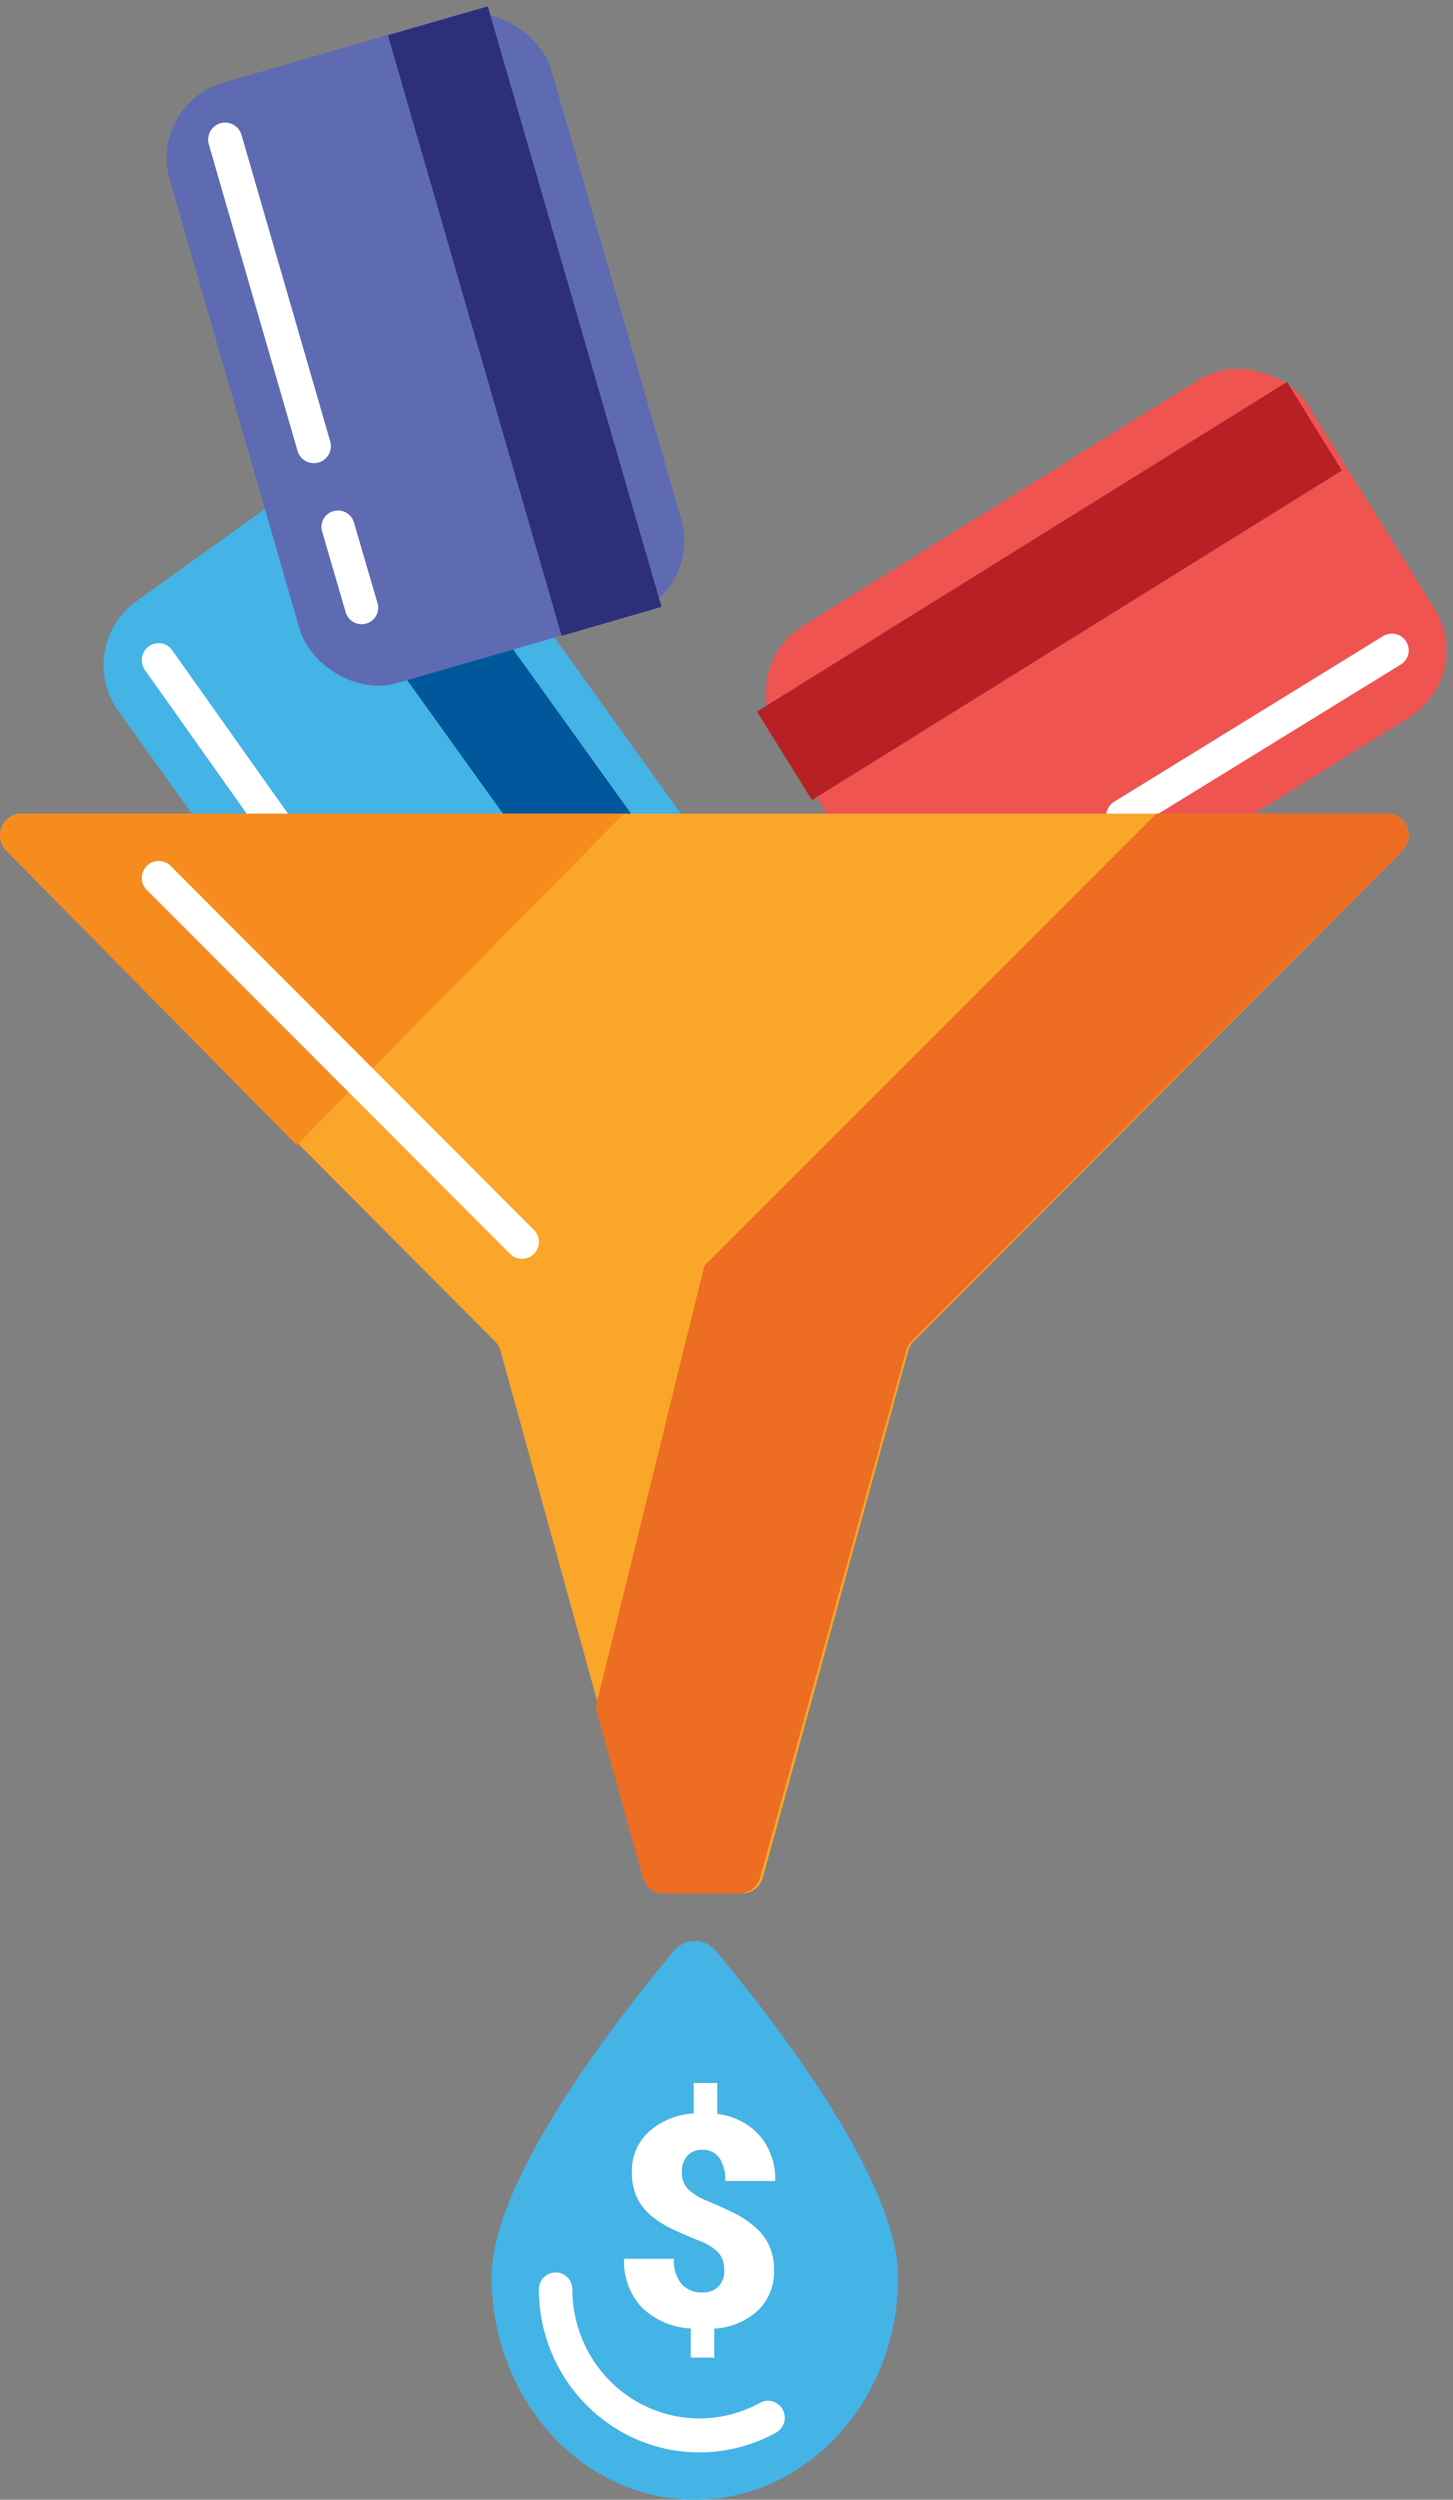
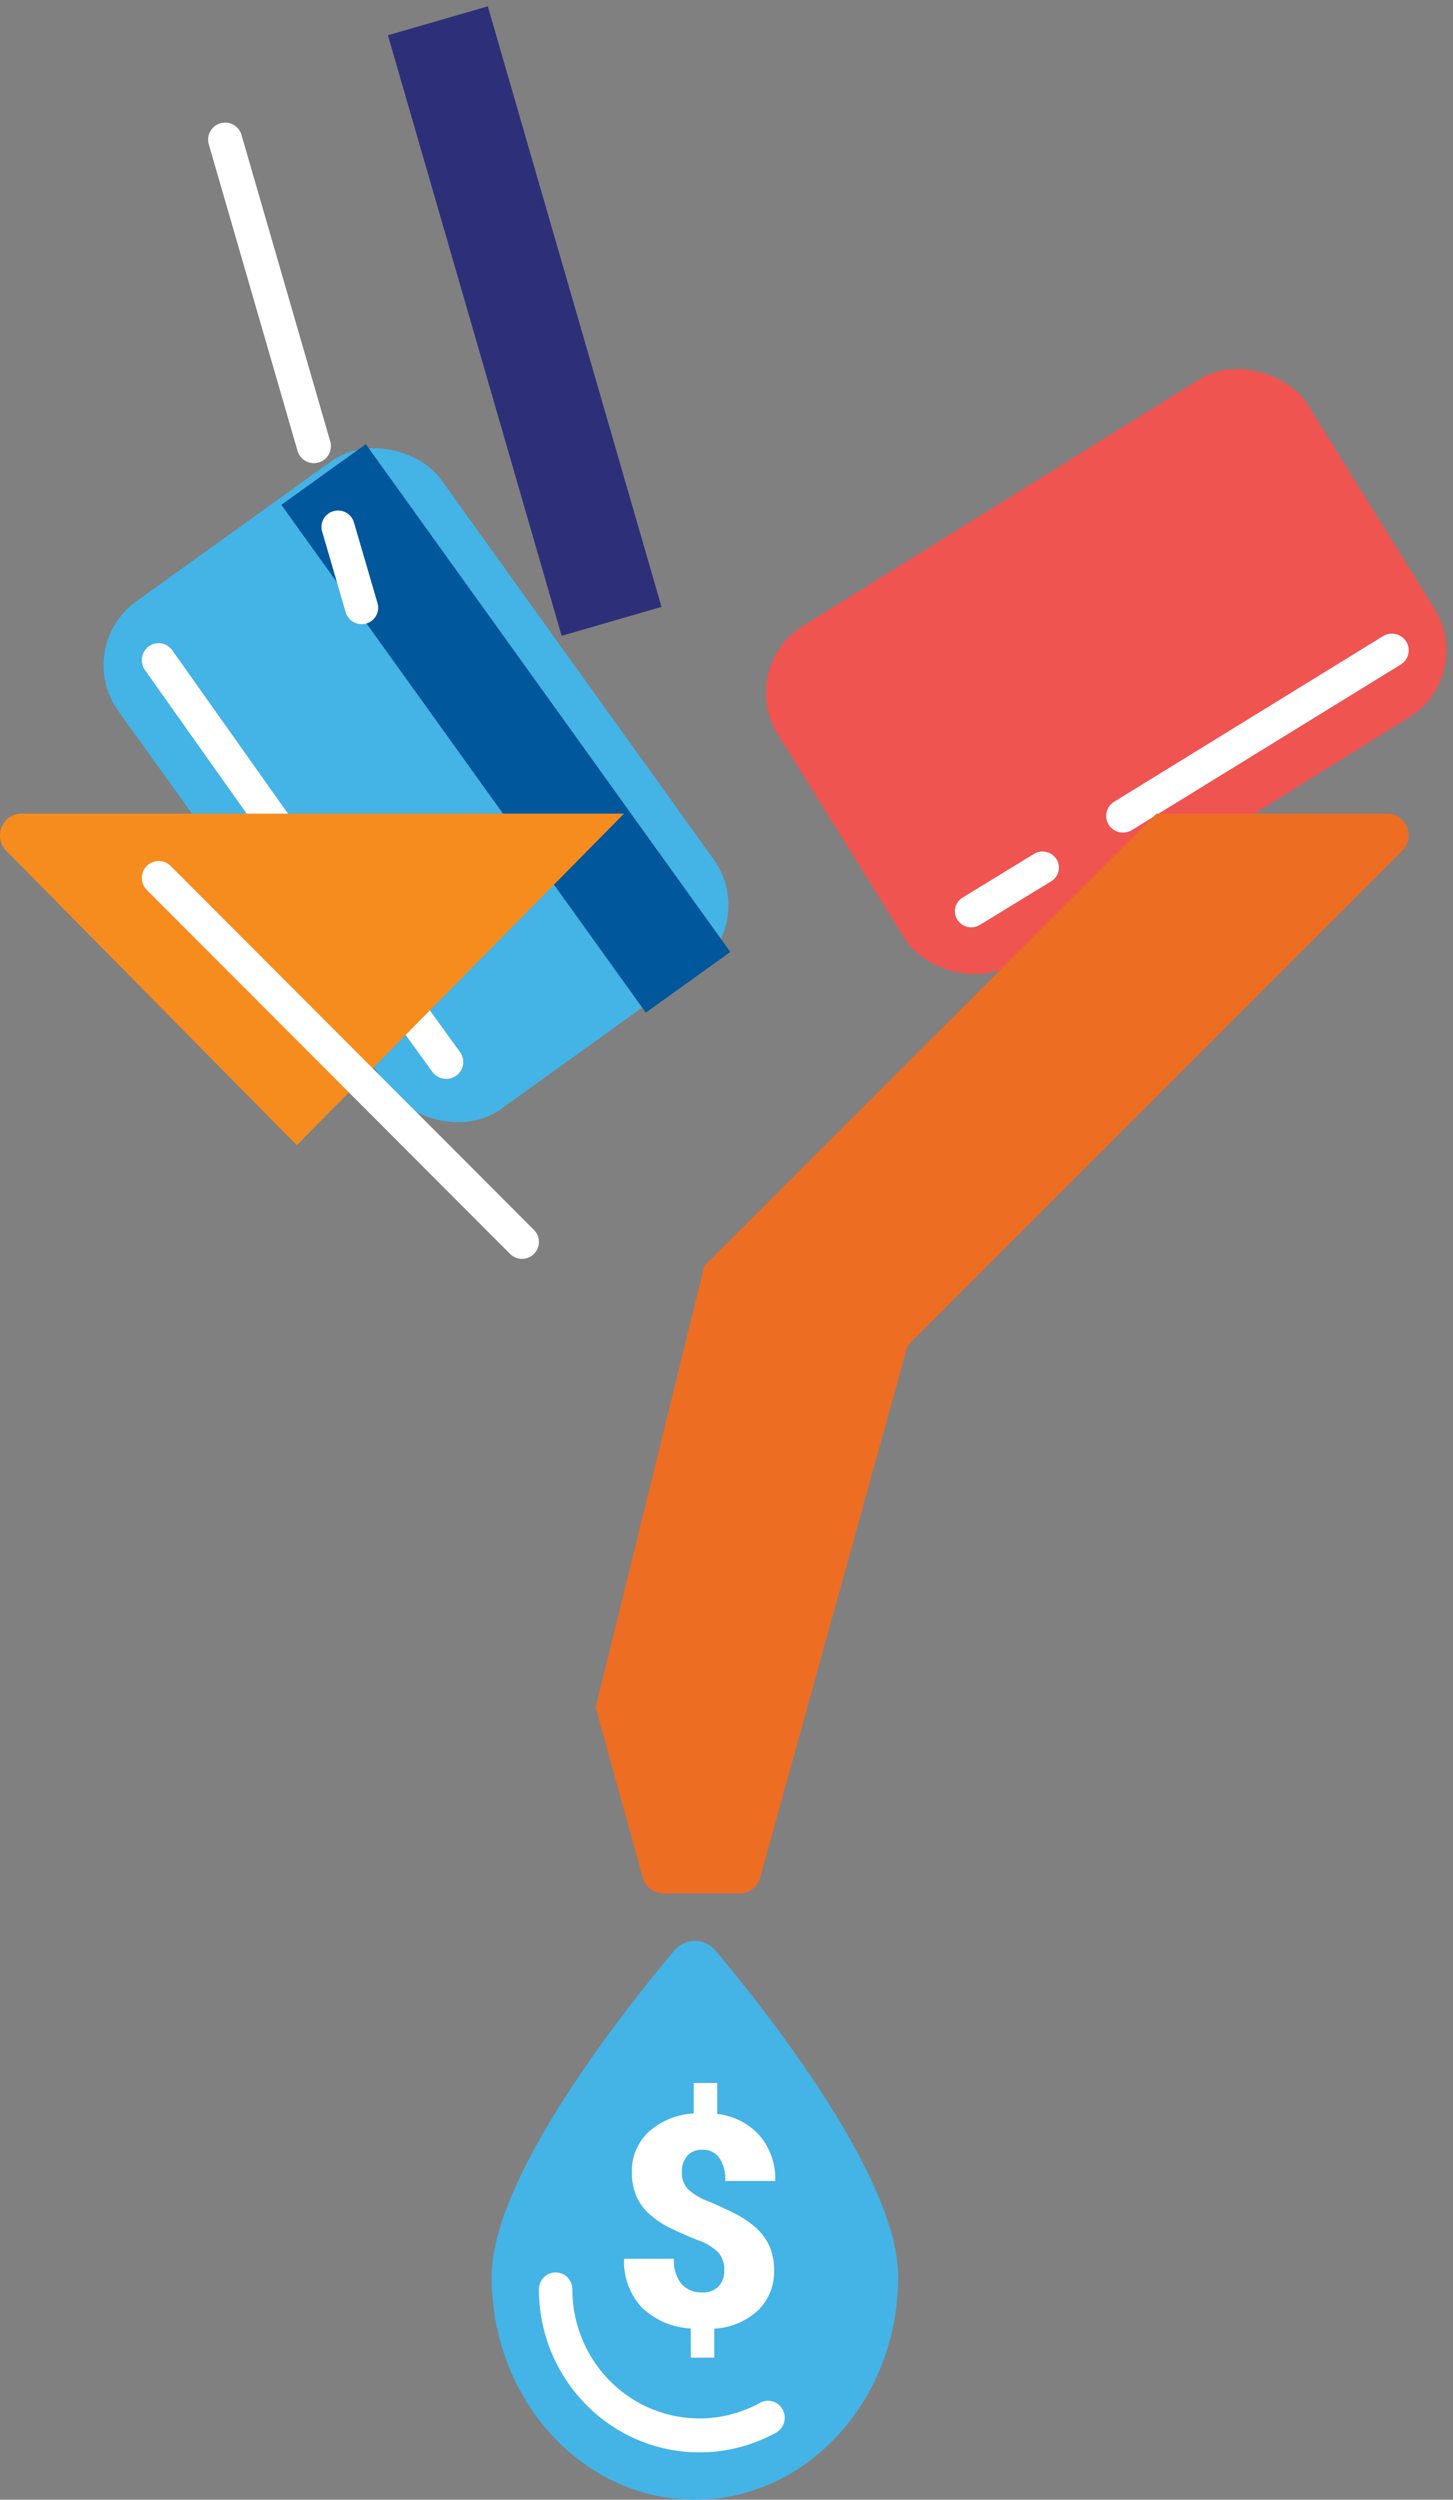
<svg xmlns="http://www.w3.org/2000/svg" viewBox="0 0 139 239">
  <rect x="0" y="0" width="139" height="239" fill="#808080" stroke="none" />
  <g transform="translate(0 -1)" fill="none">
    <rect fill="#44B3E6" transform="rotate(-35.684 39.796 76.075)" x="20.803" y="46.189" width="37.987" height="59.774" rx="7.515" />
    <path fill="#00579B" d="M26.915 49.268l8.08-5.803 34.868 48.55-8.081 5.804z" />
    <path d="M43.639 103.847a1.64 1.64 0 0 1-2.276-.37l-4.883-6.736a1.606 1.606 0 0 1 .378-2.249 1.64 1.64 0 0 1 2.271.364l4.883 6.737a1.606 1.606 0 0 1-.373 2.254zM33.7 90.26a1.591 1.591 0 0 1-2.239-.372L13.864 65.06a1.64 1.64 0 0 1 .372-2.263 1.591 1.591 0 0 1 2.235.367L34.068 87.99a1.64 1.64 0 0 1-.367 2.27z" fill="#FFF" />
    <rect fill="#EF5451" transform="rotate(-31.864 105.822 65.208)" x="75.975" y="46.189" width="59.694" height="38.038" rx="7.515" />
-     <path fill="#B72025" d="M72.416 69.035l50.698-31.513 5.26 8.46-50.699 31.514z" />
    <path d="M91.586 88.934a1.58 1.58 0 0 0 2.156.494l6.822-4.17c.731-.45.955-1.396.5-2.116a1.58 1.58 0 0 0-2.152-.497l-6.823 4.17a1.524 1.524 0 0 0-.503 2.119zm14.479-9.084a1.62 1.62 0 0 0 2.218.513l25.715-15.825c.491-.3.783-.837.766-1.408a1.593 1.593 0 0 0-.853-1.358 1.624 1.624 0 0 0-1.614.057l-25.715 15.826a1.585 1.585 0 0 0-.517 2.196z" fill="#FFF" />
-     <path d="M134.16 82.333L87.41 129.25a2.075 2.075 0 0 0-.53.912l-13.909 50.355a2.067 2.067 0 0 1-1.99 1.52h-7.197a2.067 2.067 0 0 1-1.991-1.52l-13.91-50.355a2.075 2.075 0 0 0-.53-.912L.606 82.333a2.08 2.08 0 0 1-.448-2.26 2.066 2.066 0 0 1 1.91-1.28h130.631c.836 0 1.59.505 1.909 1.28a2.08 2.08 0 0 1-.448 2.26z" fill="#FAA629" />
    <path d="M134.157 82.333l-46.94 46.918a2.073 2.073 0 0 0-.533.912l-13.966 50.355a2.075 2.075 0 0 1-2 1.52h-7.225c-.933 0-1.75-.622-2-1.52l-4.512-16.27 10.4-42.222 43.253-43.234h22.056a2.075 2.075 0 0 1 1.467 3.54z" fill="#ED6D23" />
    <path d="M.603 82.349a2.102 2.102 0 0 1-.446-2.27 2.057 2.057 0 0 1 1.9-1.287h57.628l.01.002-31.302 31.697L.603 82.349z" fill="#F78C1E" />
    <path d="M85.924 218.68c0 11.774-8.707 21.32-19.446 21.32-10.74 0-19.446-9.546-19.446-21.32 0-9.457 12.541-25.315 17.48-31.194a2.567 2.567 0 0 1 1.966-.92c.756 0 1.474.336 1.965.92 4.94 5.879 17.48 21.737 17.48 31.194z" fill="#44B3E6" />
    <path d="M69.28 218.079a2.485 2.485 0 0 0-.552-1.711 5.175 5.175 0 0 0-1.938-1.173 39.974 39.974 0 0 1-2.561-1.118 8.903 8.903 0 0 1-2.023-1.312 5.16 5.16 0 0 1-1.302-1.725 5.631 5.631 0 0 1-.453-2.374 5.037 5.037 0 0 1 1.613-3.843 7.03 7.03 0 0 1 4.301-1.76v-2.912h2.25v2.967a6.37 6.37 0 0 1 4.067 2.077 6.364 6.364 0 0 1 1.479 4.327h-4.782a3.692 3.692 0 0 0-.566-2.208 1.88 1.88 0 0 0-1.613-.773c-.547-.03-1.08.18-1.45.573a2.273 2.273 0 0 0-.517 1.58 2.21 2.21 0 0 0 .595 1.622 5.88 5.88 0 0 0 1.91 1.145c.877.364 1.704.74 2.482 1.132a9.508 9.508 0 0 1 2.017 1.332 5.463 5.463 0 0 1 1.33 1.739c.339.751.503 1.567.48 2.387a5.13 5.13 0 0 1-1.535 3.851 6.692 6.692 0 0 1-4.18 1.739v2.774h-2.25v-2.788a7.28 7.28 0 0 1-4.732-2.063 6.429 6.429 0 0 1-1.648-4.603h4.767a3.546 3.546 0 0 0 .715 2.395c.512.562 1.26.865 2.03.82a2.031 2.031 0 0 0 1.514-.558c.386-.421.585-.975.552-1.539z" fill="#FFF" />
    <path d="M66.91 235.472c-8.476-.01-15.346-6.984-15.356-15.59a1.612 1.612 0 0 1 1.6-1.618c.88 0 1.596.723 1.6 1.617.001 4.35 2.257 8.378 5.938 10.604a12.004 12.004 0 0 0 12.013.25 1.579 1.579 0 0 1 1.6.04c.488.303.78.848.765 1.429a1.627 1.627 0 0 1-.838 1.385 15.197 15.197 0 0 1-7.321 1.883zM49.937 121.358a1.61 1.61 0 0 1-1.143-.474L14.04 86.083a1.62 1.62 0 0 1 .001-2.288 1.615 1.615 0 0 1 2.285-.002l34.756 34.802a1.62 1.62 0 0 1-1.144 2.763z" fill="#FFF" />
-     <rect fill="#5E6BB2" transform="rotate(-16.141 40.7 34.415)" x="21.707" y="4.528" width="37.987" height="59.774" rx="7.515" />
    <path fill="#2D3079" d="M37.11 4.372l9.557-2.766 16.617 57.418-9.557 2.766z" />
    <path d="M35.034 60.617a1.586 1.586 0 0 1-1.961-1.07l-2.26-7.737a1.567 1.567 0 0 1 1.083-1.936 1.586 1.586 0 0 1 1.96 1.064l2.26 7.736a1.567 1.567 0 0 1-1.082 1.943zM30.48 45.219a1.628 1.628 0 0 1-2.015-1.11L19.961 14.75a1.628 1.628 0 0 1 3.126-.904l8.504 29.358a1.625 1.625 0 0 1-1.11 2.014z" fill="#FFF" />
  </g>
</svg>